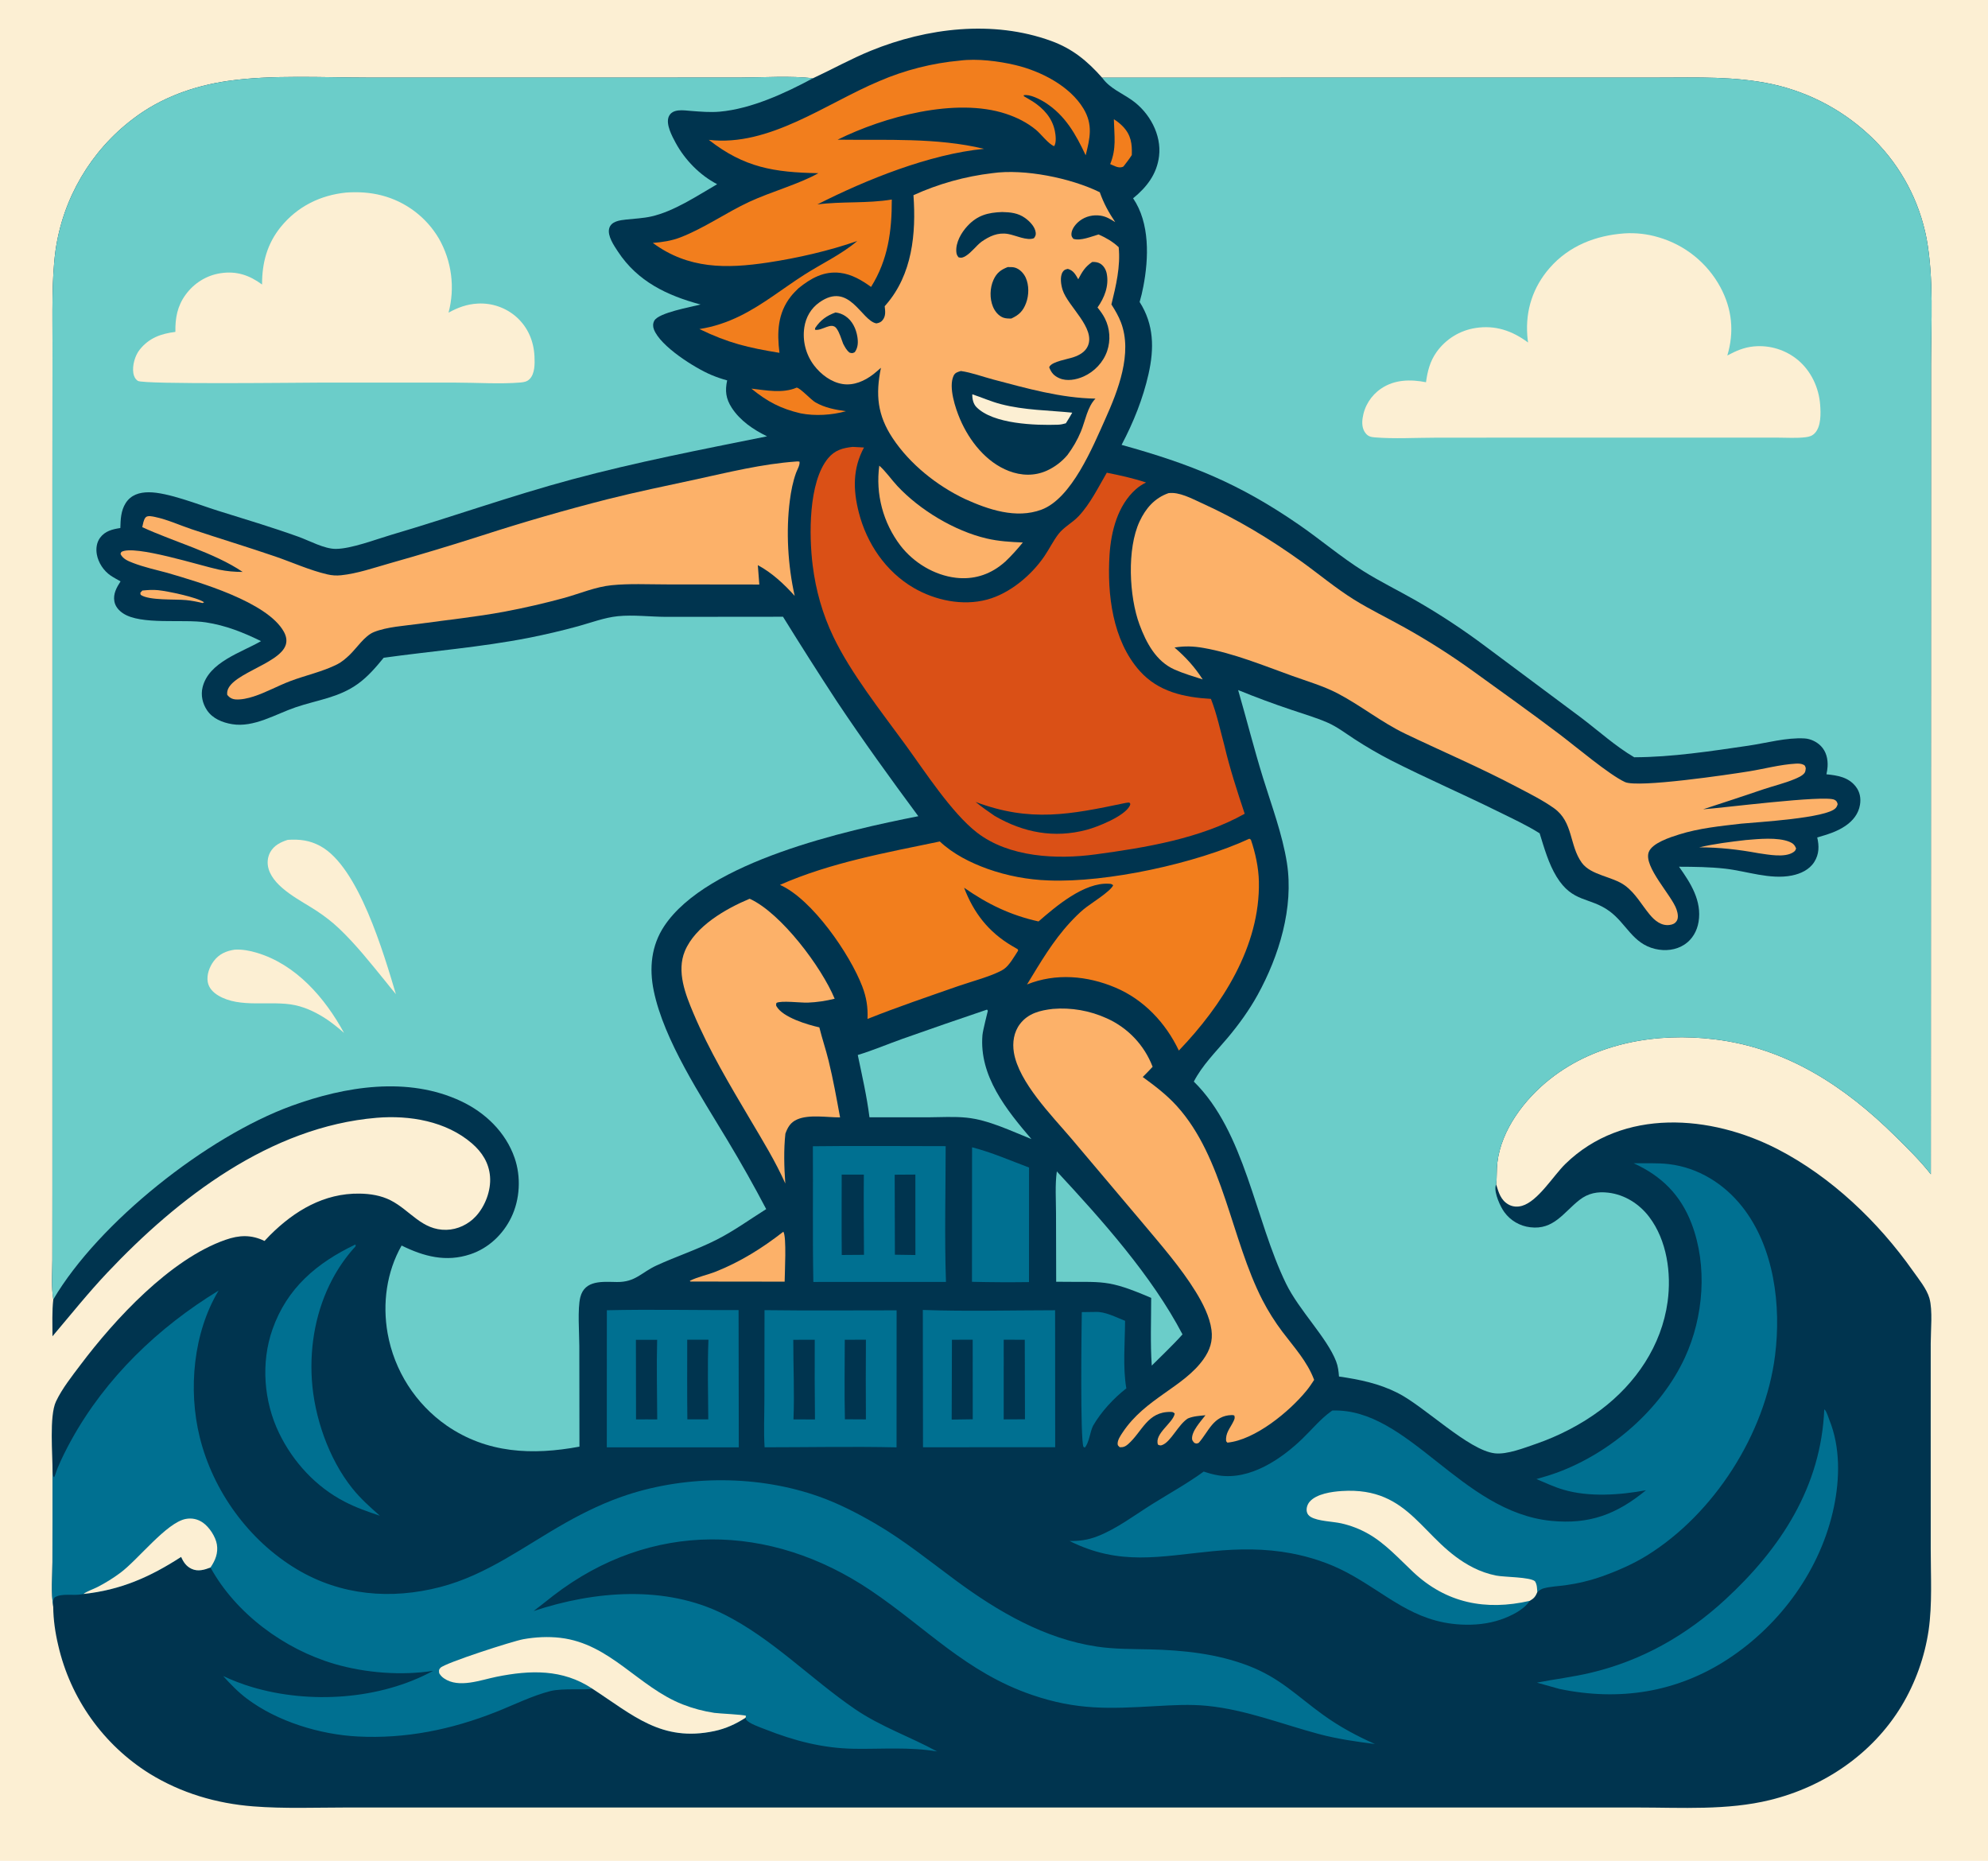
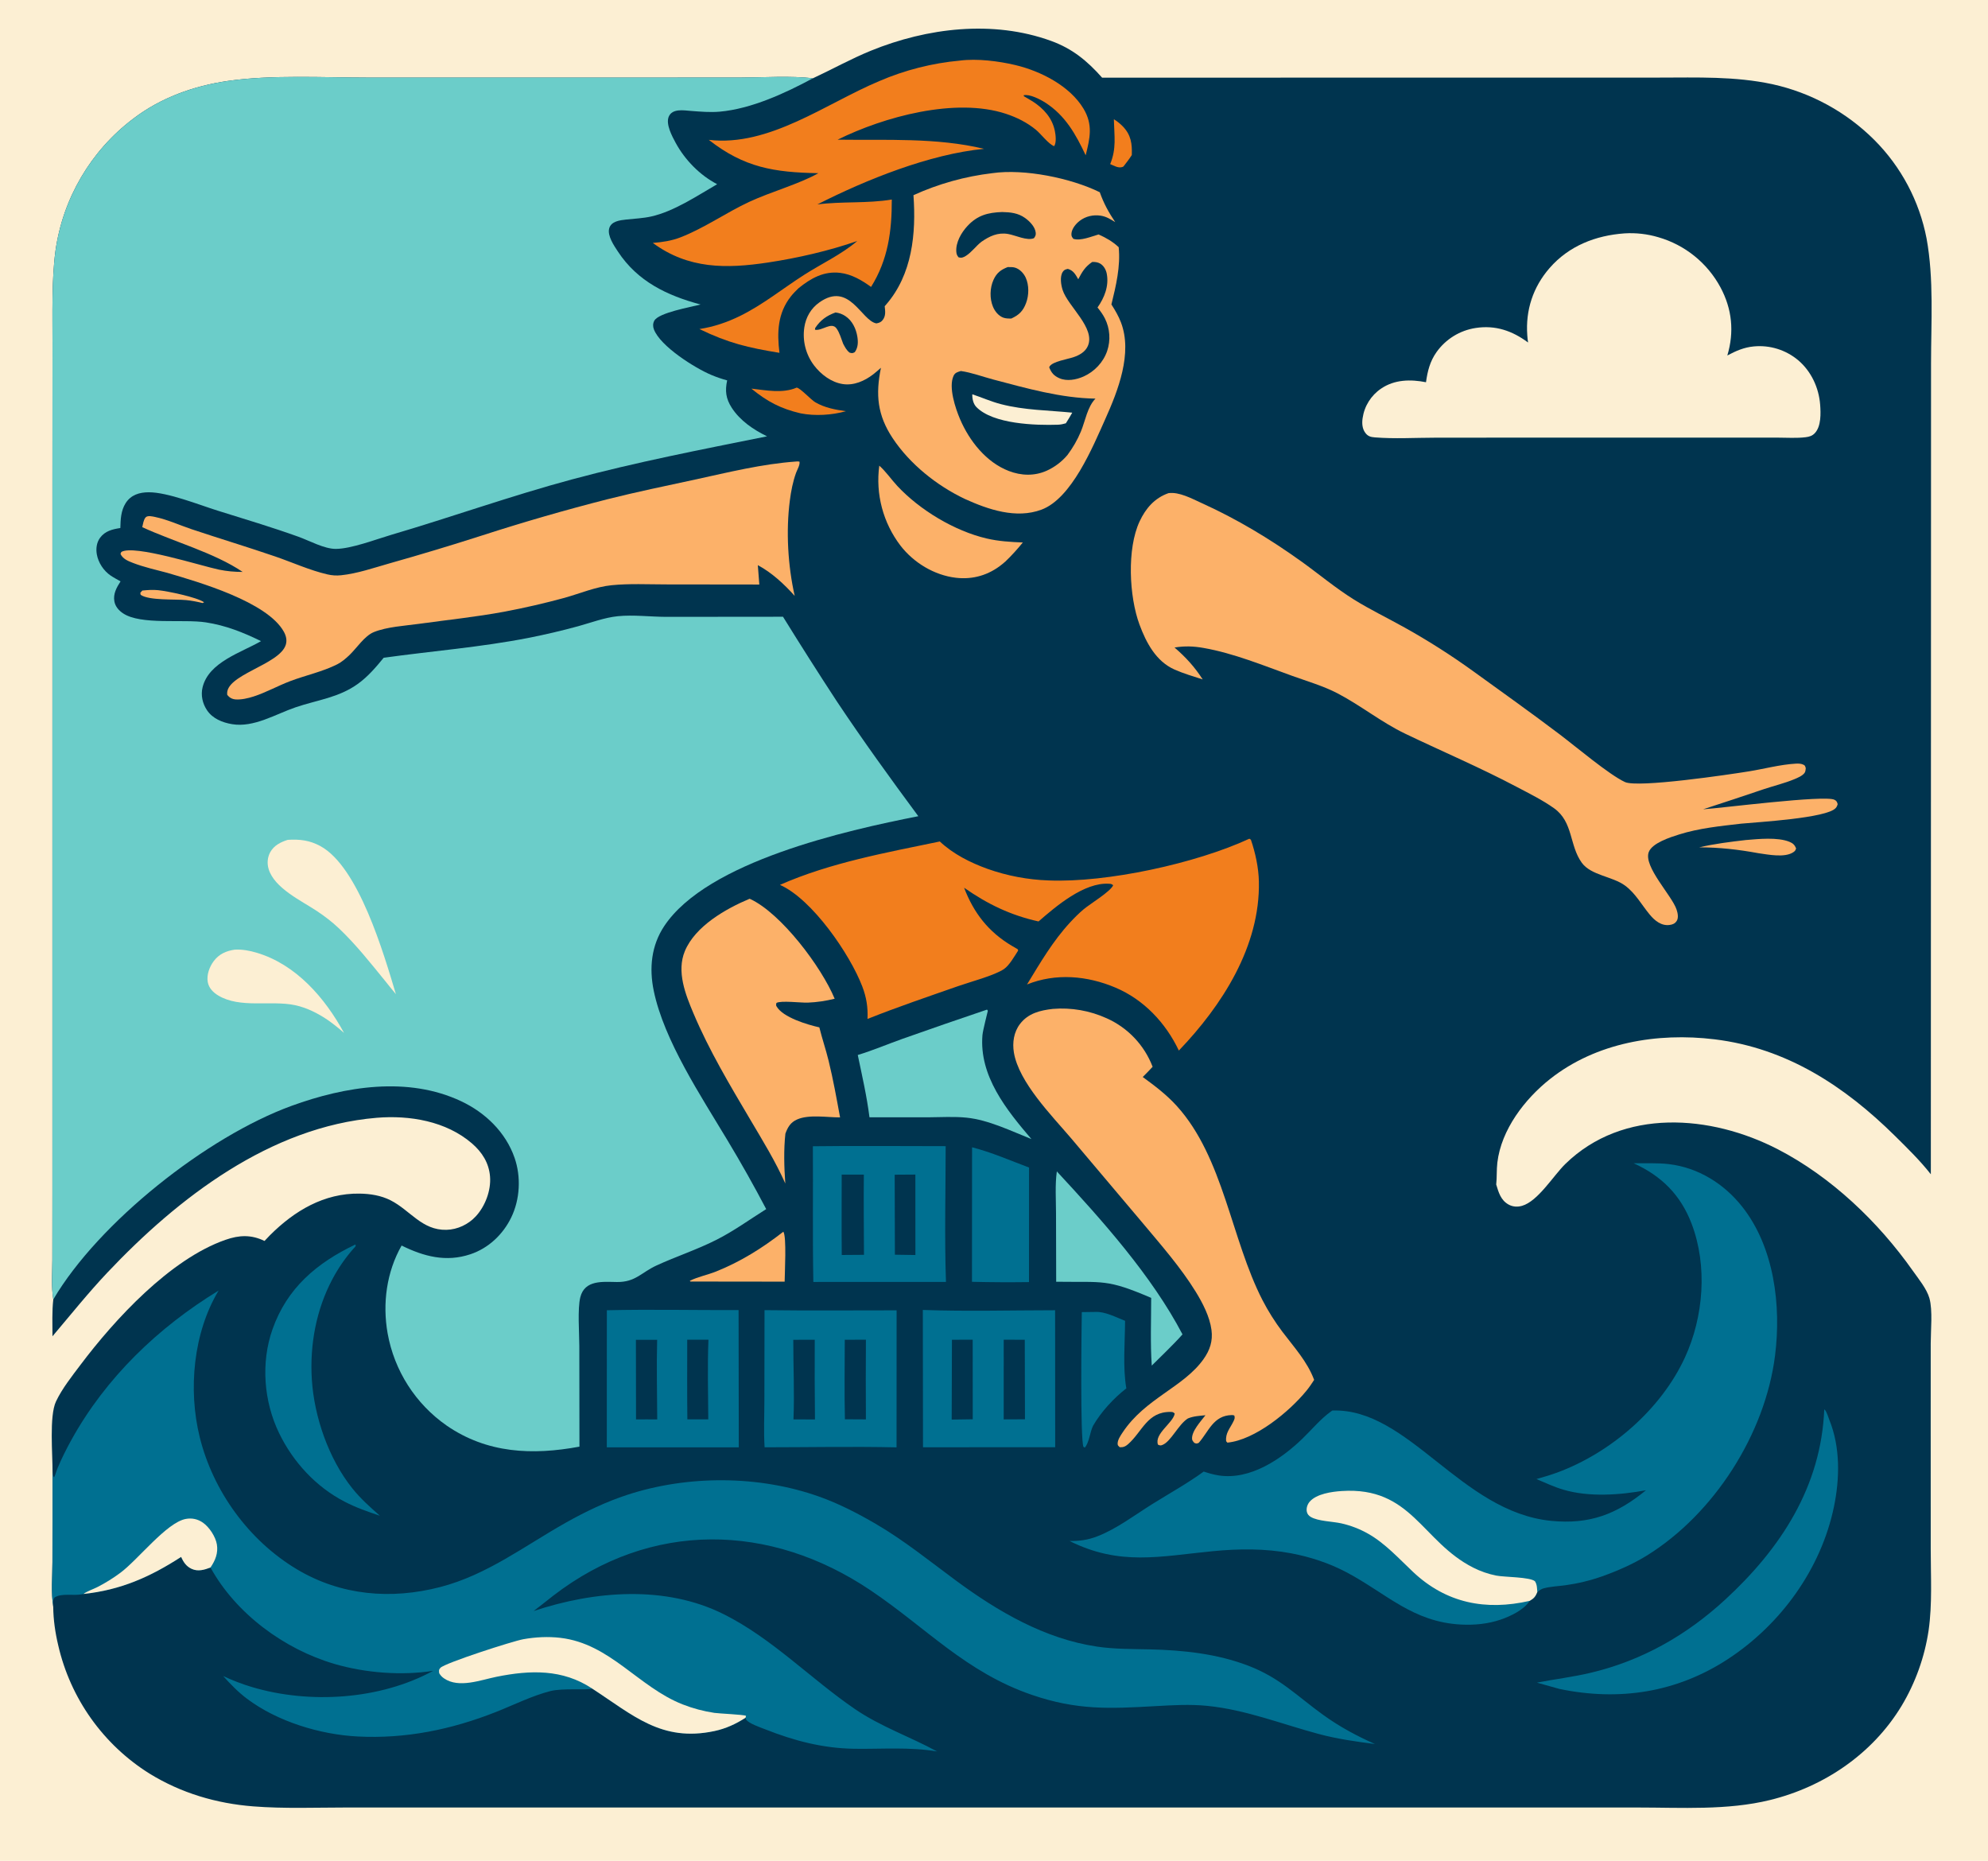
<svg xmlns="http://www.w3.org/2000/svg" version="1.1" style="display: block;" viewBox="0 0 2048 1917" width="796" height="745" preserveAspectRatio="none">
  <path transform="translate(0,0)" fill="rgb(252,239,211)" d="M 0 0 L 2048 0 L 2048 1917 L 0 1917 L 0 0 z" />
  <path transform="translate(0,0)" fill="rgb(0,52,79)" d="M 837.336 80.701 C 857.347 71.394 876.655 60.603 897.108 52.263 C 955.091 28.618 1022.89 20.427 1082.66 42.088 C 1104.74 50.086 1119.98 62.667 1135.38 80.011 L 1590.45 79.958 L 1709.23 79.938 C 1748.46 79.918 1787.37 78.443 1825.97 86.755 C 1865.69 95.508 1902.08 115.415 1930.86 144.136 C 1958.55 171.837 1977.3 207.195 1984.71 245.653 C 1992.33 287.318 1989.34 332.041 1989.32 374.278 L 1989.28 555.57 L 1989.11 1209.7 C 1978.11 1195.66 1965 1182.85 1952.32 1170.32 C 1900.2 1118.81 1840.52 1079.7 1766.29 1070.67 C 1707.34 1063.51 1644.38 1074.01 1596.89 1111.52 C 1570.75 1132.17 1546.54 1163.73 1542.53 1197.73 C 1541.65 1205.23 1542.17 1212.84 1541.37 1220.24 C 1543.81 1228.39 1546.07 1236.38 1554.05 1240.86 C 1558.33 1243.27 1563.28 1243.55 1567.96 1242.21 C 1584.44 1237.48 1600.26 1211.08 1612.65 1199.01 C 1672.07 1141.12 1762.51 1148.3 1831.53 1183.97 C 1886.54 1212.41 1934.97 1258.67 1970.48 1309.02 C 1976.31 1317.28 1984.96 1327.75 1987.68 1337.5 C 1991.12 1349.86 1988.99 1370.73 1988.99 1383.87 L 1988.97 1465.27 L 1989 1596.52 C 1989 1623.91 1990.7 1652.37 1986.83 1679.48 C 1982.74 1707.05 1973.25 1733.54 1958.91 1757.44 C 1928.99 1806.85 1879.14 1840.68 1823.39 1854.34 C 1779.33 1865.14 1732.25 1862.04 1687.23 1862.04 L 1548.13 1862.04 L 1033.82 1862.02 L 519.935 1862.01 L 357.301 1862.03 C 325.348 1862.04 292.738 1863.37 260.883 1860.87 C 222.743 1857.88 186.614 1847.18 153.911 1827.04 C 106.303 1797.19 72.507 1749.64 59.964 1694.86 C 56.899 1681.97 54.961 1668.61 54.833 1655.35 C 52.557 1640.72 54.009 1624.12 54.019 1609.28 L 54.124 1516.96 C 54.325 1498.5 50.561 1458.79 57.697 1443.71 C 63.962 1430.48 74.13 1417.69 82.935 1406 C 118.344 1358.97 175.374 1297.08 232.256 1277.24 C 246.419 1272.29 258.716 1271.73 272.499 1278.39 C 274.316 1276.39 276.179 1274.43 278.088 1272.52 C 303.35 1247.3 333.822 1229.08 370.375 1229.62 C 381.409 1229.78 392.447 1231.49 402.377 1236.53 C 422.712 1246.87 434.677 1267.58 459.977 1266.93 C 471.429 1266.64 482.55 1261.32 490.269 1252.92 C 499.914 1242.41 505.933 1226.37 504.829 1212.11 C 503.737 1197.99 496.615 1186.9 486.169 1177.88 C 459.62 1154.95 421.904 1148.67 387.943 1151.52 C 278.428 1160.72 183.384 1233.93 110.486 1311.1 C 90.793 1331.95 72.616 1354.71 54.062 1376.6 C 54.058 1364 53.49 1351.19 54.895 1338.65 C 52.702 1325.78 53.91 1311.04 53.935 1297.99 L 54.001 1228.72 L 53.998 968.826 L 54.009 498.732 L 54.081 355.255 C 54.159 324.218 53.081 289.209 57.107 258.7 C 64.662 204.464 93.428 155.44 137.091 122.391 C 165.492 100.648 199.682 88.437 234.873 83.368 C 279.679 76.915 333.318 79.917 378.968 79.952 L 614.975 79.977 L 762.859 79.903 C 785.729 79.873 815.341 77.856 837.336 80.701 z" />
-   <path transform="translate(0,0)" fill="rgb(107,205,201)" d="M 1135.38 80.011 L 1590.45 79.958 L 1709.23 79.938 C 1748.46 79.918 1787.37 78.443 1825.97 86.755 C 1865.69 95.508 1902.08 115.415 1930.86 144.136 C 1958.55 171.837 1977.3 207.195 1984.71 245.653 C 1992.33 287.318 1989.34 332.041 1989.32 374.278 L 1989.28 555.57 L 1989.11 1209.7 C 1978.11 1195.66 1965 1182.85 1952.32 1170.32 C 1900.2 1118.81 1840.52 1079.7 1766.29 1070.67 C 1707.34 1063.51 1644.38 1074.01 1596.89 1111.52 C 1570.75 1132.17 1546.54 1163.73 1542.53 1197.73 C 1541.65 1205.23 1542.17 1212.84 1541.37 1220.24 C 1541.13 1220.84 1540.8 1221.51 1540.69 1222.16 C 1539.42 1229.46 1545.63 1243.11 1549.72 1248.69 C 1556.06 1257.4 1565.75 1263.06 1576.45 1264.29 C 1600.63 1267.28 1610.84 1248.88 1627.19 1236.12 C 1636.19 1229.11 1645.87 1227.34 1656.95 1228.67 C 1673.79 1230.7 1688.78 1240.21 1698.94 1253.6 C 1717.25 1277.72 1721.95 1311.65 1717.94 1341.01 C 1711.76 1386.26 1685.15 1425.28 1649 1452.42 C 1629.19 1467.29 1605.75 1479.36 1582.3 1487.44 C 1570.28 1491.57 1552.52 1498.61 1539.96 1497.18 C 1512.83 1494.1 1467.74 1449.02 1439.77 1434.91 C 1420.42 1425.16 1400.63 1421.12 1379.4 1418.04 C 1379 1412.63 1378.42 1407.56 1376.45 1402.46 C 1366.93 1377.86 1338.35 1349.99 1324.89 1322.4 C 1292.6 1256.24 1282.83 1166.35 1229.86 1114.22 C 1238.52 1097.43 1252.3 1083.82 1264.38 1069.5 C 1275.95 1055.77 1286.88 1040.7 1295.55 1024.98 C 1317.7 984.804 1333 934.912 1325.75 888.882 C 1321.1 859.421 1310.03 830.027 1301.21 801.547 C 1291.92 771.561 1284.25 741.043 1275.51 710.884 C 1293.54 718.242 1311.8 725.02 1330.27 731.207 C 1342.56 735.404 1355.38 739.111 1367.3 744.264 C 1377.35 748.608 1386.12 755.403 1395.27 761.343 C 1407.3 769.166 1419.71 776.395 1432.46 783.005 C 1468.64 801.431 1506.02 817.555 1542.43 835.565 C 1557.07 842.81 1572.31 849.743 1586.12 858.46 C 1590.8 873.514 1595.29 889.671 1603.56 903.175 C 1620.16 930.291 1637.71 923.805 1657.98 938.626 C 1675.51 951.436 1681.87 972.082 1705.11 977.565 C 1715.39 979.991 1726.45 978.893 1735.39 972.995 C 1743.44 967.683 1748.28 959.086 1749.83 949.678 C 1753.38 928.015 1741.68 909.684 1729.69 892.878 C 1745.49 892.928 1761.34 893.1 1777.06 894.853 C 1799.41 897.347 1823.49 906.435 1845.98 901.921 C 1854.99 900.113 1863.99 895.956 1869.04 887.942 C 1874.1 879.919 1874.13 871.552 1872.08 862.713 C 1882.29 859.741 1892.06 856.936 1900.97 850.895 C 1908.75 845.62 1914.58 838.483 1916.13 829.025 C 1917.24 822.321 1916.02 815.755 1911.81 810.336 C 1904.19 800.537 1893.06 798.825 1881.57 797.651 C 1882.1 795.021 1882.59 792.388 1882.74 789.704 C 1883.17 781.936 1881.43 774.348 1875.92 768.601 C 1871.72 764.227 1865.26 761.104 1859.21 760.726 C 1840.48 759.554 1819.55 765.495 1800.98 768.211 C 1762.76 773.801 1722.18 780.023 1683.54 780.115 C 1664.24 768.801 1646.72 752.859 1628.88 739.358 L 1530.78 666.233 C 1507.8 648.963 1483.78 633.121 1458.86 618.796 C 1440.8 608.461 1421.98 599.31 1404.36 588.249 C 1381.47 573.882 1360.48 555.963 1338.19 540.584 C 1276.53 498.042 1226.86 478.11 1155.43 458.298 C 1167.58 435.299 1177.5 410.646 1183.21 385.232 C 1189.12 358.972 1188.84 334.308 1174.03 311.099 C 1175.55 305.899 1176.81 300.626 1177.81 295.3 C 1183.46 266.087 1184.7 229.807 1167.3 204.275 C 1181.31 192.888 1191.74 179.418 1194.02 161.01 C 1196.8 138.652 1184.03 115.731 1165.96 103.076 C 1155.78 95.941 1143.79 91.136 1136.13 81.021 L 1135.38 80.011 z" />
  <path transform="translate(0,0)" fill="rgb(252,239,211)" d="M 1673.54 240.418 C 1685.31 239.686 1697.11 241.032 1708.41 244.395 C 1735.81 252.291 1758.87 270.89 1772.39 295.995 C 1784.39 318.414 1786.72 341.952 1779.46 366.211 C 1788.27 361.513 1796.61 357.819 1806.66 356.882 C 1823.21 355.281 1839.71 360.403 1852.45 371.094 C 1865.87 382.471 1873.75 399.411 1875.08 416.846 C 1875.76 425.79 1876.18 439.12 1869.71 446.103 C 1867 449.033 1864.03 449.916 1860.18 450.4 C 1850.86 451.572 1840.77 450.832 1831.35 450.834 L 1777.91 450.822 L 1598.75 450.804 L 1478.23 450.898 C 1457.83 450.918 1436.57 452.233 1416.26 450.575 C 1412.06 450.232 1409.25 449.513 1406.58 445.991 C 1403.28 441.643 1402.97 436 1403.73 430.78 C 1405.5 418.39 1412.43 407.325 1422.8 400.319 C 1436.61 390.872 1453.24 390.657 1469.03 393.755 C 1470.63 382.269 1473.11 372.292 1479.9 362.691 C 1489.42 349.317 1503.94 340.366 1520.16 337.882 C 1540.6 334.741 1557.93 340.759 1574.19 352.842 C 1573.8 350.352 1573.53 347.846 1573.37 345.331 C 1571.5 319.517 1579.3 295.685 1596.37 276.105 C 1616.28 253.26 1643.81 242.541 1673.54 240.418 z" />
  <path transform="translate(0,0)" fill="rgb(107,205,201)" d="M 54.895 1338.65 C 52.702 1325.78 53.91 1311.04 53.935 1297.99 L 54.001 1228.72 L 53.998 968.826 L 54.009 498.732 L 54.081 355.255 C 54.159 324.218 53.081 289.209 57.107 258.7 C 64.662 204.464 93.428 155.44 137.091 122.391 C 165.492 100.648 199.682 88.437 234.873 83.368 C 279.679 76.915 333.318 79.917 378.968 79.952 L 614.975 79.977 L 762.859 79.903 C 785.729 79.873 815.341 77.856 837.336 80.701 C 808.797 96.058 773.97 112.139 741.456 115.035 C 731.694 115.904 721.678 115.024 711.932 114.282 C 704.486 113.715 692.55 111.471 688.91 120.225 C 685.706 127.933 692.348 140.305 696.013 147.073 C 705.556 164.696 720.95 180.486 738.799 189.765 C 717.982 201.814 694.319 217.786 670.779 223.029 C 662.416 224.892 653.536 225.238 645.022 226.173 C 638.613 226.877 629.467 227.912 627.543 235.446 C 625.606 243.029 632.625 253.17 636.612 259.225 C 656.87 289.99 687.189 304.441 721.721 313.7 C 711.756 316.304 678.503 322.1 674.031 330.398 C 672.497 333.245 672.508 336.315 673.636 339.301 C 680.228 356.748 715.862 379.156 732.864 386.287 C 738.146 388.507 743.573 390.368 749.106 391.856 C 746.821 402.556 747.69 410.599 753.809 420.051 C 762.458 433.41 776.123 442.62 790.187 449.481 C 722.667 463.104 655.544 476.014 588.959 493.948 C 526.295 510.826 465.173 532.697 402.936 551.006 C 387.211 555.632 362.018 565.353 345.942 565.456 C 334.13 565.532 318.641 556.959 307.478 552.948 C 280.062 543.096 251.933 534.727 224.134 526.021 C 204.871 519.988 172.748 507.092 153.261 507.122 C 143.559 507.137 134.779 509.811 129.367 518.448 C 124.534 526.162 124.205 535.142 123.98 543.944 C 115.831 545.204 108.285 546.967 103.079 554.021 C 99.48 558.896 98.718 565.232 99.746 571.087 C 101.25 579.653 106.773 588.021 113.96 592.911 C 117.21 595.123 120.776 596.966 124.189 598.918 C 120.154 605.131 116.433 611.756 117.817 619.49 C 118.763 624.776 122.316 628.851 126.672 631.777 C 145.104 644.155 188.686 637.55 212.153 641.163 C 232.628 644.316 250.474 651.443 268.919 660.469 C 248.525 672.299 215.156 681.939 208.71 707.955 C 206.681 716.144 208.601 724.732 213.267 731.686 C 219.069 740.334 229.154 744.362 239.063 746.015 C 261.589 749.773 284.023 735.612 304.534 728.64 C 326.96 721.018 349.013 718.74 368.813 704.4 C 379.162 696.905 387.221 687.411 395.276 677.601 C 445.047 670.68 495.127 666.775 544.52 657.121 C 561.719 653.725 578.79 649.714 595.701 645.095 C 608.849 641.456 622.907 636.146 636.482 634.788 C 652.494 633.185 669.918 635.401 686.135 635.466 L 806.634 635.353 C 824.738 664.614 843.208 693.646 862.04 722.444 C 888.8 762.587 917.315 802.063 946.03 840.835 C 871.712 855.442 728.588 887.453 684.328 953.949 C 670.947 974.053 668.654 997.266 673.457 1020.58 C 684.058 1072.03 722.417 1129.52 749.277 1174.44 C 763.318 1197.76 776.675 1221.48 789.33 1245.58 C 772.274 1256.28 756.069 1268.11 738.052 1277.22 C 717.962 1287.39 696.737 1294.29 676.369 1303.64 C 660.567 1310.91 654.674 1320.89 635.602 1320.69 C 621.244 1320.53 602.412 1318.21 597.835 1336.34 C 594.845 1348.19 596.779 1373.58 596.801 1386.75 L 596.937 1490.29 C 548.63 1499.27 501.783 1497.35 460.032 1468.51 C 428.01 1446.14 406.171 1411.98 399.309 1373.53 C 393.883 1342.81 398.207 1310.39 413.727 1283.11 C 436.568 1294.41 459.536 1300.47 484.576 1292.1 C 503.203 1285.88 518.159 1271.75 526.669 1254.18 C 535.74 1235.46 536.913 1212.28 530.068 1192.65 C 520.905 1166.38 500.015 1146.24 475.188 1134.51 C 420.278 1108.55 355.5 1119.11 300.421 1139.18 C 213.234 1170.93 101.772 1259.14 54.895 1338.65 z" />
-   <path transform="translate(0,0)" fill="rgb(252,239,211)" d="M 356.557 198.375 C 368.808 197.514 381.141 198.198 393.066 201.27 C 417.896 207.648 439.16 223.661 452.151 245.763 C 465.356 268.915 468.921 296.332 462.076 322.091 C 471.483 316.866 481.215 313.297 492.052 312.748 C 506.75 311.898 521.185 316.918 532.185 326.703 C 544.011 337.408 549.93 351.595 550.624 367.382 C 550.946 374.715 551.113 385.092 545.501 390.599 C 542.846 393.205 539.828 393.727 536.258 394.037 C 515.61 395.833 490.975 394.162 469.917 394.155 L 333.25 394.114 C 312.538 394.136 147.657 396.24 141.996 392.358 C 139.236 390.466 137.876 387.575 137.364 384.343 C 136.134 376.578 139.051 366.274 143.942 360.159 C 153.606 348.077 165.891 343.748 180.684 341.908 C 180.43 327.673 182.667 315.324 191.193 303.621 C 199.927 291.633 212.714 283.626 227.412 281.43 C 243.802 278.982 256.931 283.513 269.971 293.087 C 269.901 270.869 275.187 250.965 289.45 233.525 C 306.515 212.656 329.979 201.075 356.557 198.375 z" />
  <path transform="translate(0,0)" fill="rgb(252,239,211)" d="M 296.464 865.175 C 308.865 864.428 318.885 865.586 329.927 871.551 C 369.44 892.899 395.285 982.257 407.845 1024.14 C 404.054 1019.76 400.484 1015.15 396.844 1010.64 C 381.644 992.004 366.74 973.052 349.263 956.467 C 342.216 949.78 334.724 944.044 326.645 938.646 C 310.521 927.873 282.544 915.01 276.681 895.086 C 275.01 889.409 275.515 883.133 278.382 877.919 C 282.219 870.941 289.163 867.453 296.464 865.175 z" />
  <path transform="translate(0,0)" fill="rgb(252,239,211)" d="M 241.822 978.303 C 249.634 977.89 257.128 979.292 264.59 981.523 C 305.093 993.633 334.822 1028.06 354.408 1064.06 C 349.288 1059.51 344.073 1055.36 338.51 1051.35 C 328.095 1044.21 316.307 1038.09 303.862 1035.48 C 278.94 1030.25 247.293 1039.14 224.739 1025.48 C 219.552 1022.34 215.175 1017.9 214.046 1011.75 C 212.683 1004.31 215.797 995.943 220.234 990.048 C 225.712 982.769 233.046 979.584 241.822 978.303 z" />
  <path transform="translate(0,0)" fill="rgb(0,112,145)" d="M 225.216 1329.49 C 199.07 1372.93 193.699 1431.71 205.748 1480.5 C 219.511 1536.22 256.477 1587.1 305.817 1616.6 C 351.167 1643.73 402.907 1648.07 453.614 1634.89 C 501.983 1622.33 540.351 1592.51 583.126 1568.48 C 603.123 1557.25 624.378 1547.05 646.204 1539.93 C 708.699 1519.52 781.788 1519.7 843.74 1541.72 C 864.125 1548.96 883.376 1558.89 902.042 1569.76 C 931.43 1586.88 957.689 1608.23 984.967 1628.36 C 1028.08 1660.18 1076.21 1688.25 1129.99 1696.26 C 1147.85 1698.93 1166.22 1698.71 1184.25 1699.13 C 1218.76 1699.93 1253.55 1703.54 1286 1715.98 C 1318.86 1728.58 1336.07 1747.16 1363.26 1766.74 C 1380.14 1778.89 1397.44 1788.19 1416.43 1796.64 C 1397 1794.15 1377.64 1791.42 1358.69 1786.35 C 1320.24 1776.05 1283.57 1761.32 1243.64 1757.32 C 1225.78 1755.54 1208.34 1756.6 1190.5 1757.6 C 1142.79 1760.27 1109.66 1761.94 1063.16 1746.04 C 995.22 1722.81 954.483 1677.12 896.858 1638.31 C 793.332 1568.6 670.518 1566.27 569.865 1643.89 C 563.109 1649.1 556.522 1654.55 549.686 1659.65 C 612.24 1638.82 685.335 1632.7 745.72 1662.98 C 795.829 1688.11 834.927 1729.31 880.88 1760.71 C 907.32 1778.77 937.456 1789.06 965.33 1804.27 C 936.987 1799.51 908.767 1801.94 880.23 1801.53 C 847.778 1801.07 818.292 1793.34 788.319 1781.49 C 784.096 1779.82 770.617 1775.3 768.565 1771.2 C 768.309 1770.69 768.208 1770.11 768.029 1769.57 C 758.071 1776 747.69 1780.78 736.052 1783.26 C 681.334 1794.95 652.048 1766.74 609.978 1739.48 C 604.956 1741.47 579.904 1738.78 566.915 1742.12 C 547.87 1747.02 529.13 1756.43 510.819 1763.67 C 464.97 1781.77 417.84 1791.45 368.405 1788.87 C 329.651 1786.86 285.86 1773.55 254.432 1749.97 C 245.282 1743.1 237.554 1735.07 229.915 1726.63 C 239.565 1731.08 249.313 1734.89 259.51 1737.93 C 318.85 1755.65 391.508 1751.08 446.239 1721.22 C 413.51 1726.34 376.174 1723.39 344.489 1714.1 C 292.828 1698.95 243.028 1662.37 216.842 1614.8 C 210.43 1617.21 203.992 1619.21 197.397 1616.17 C 191.866 1613.62 189.013 1609.23 186.556 1603.89 C 154.625 1624.57 124.273 1638 85.964 1642.06 C 85.411 1642.17 84.859 1642.29 84.305 1642.4 C 75.557 1644.05 63.367 1640.97 56.171 1645.71 C 54.222 1648.52 54.759 1652.07 54.833 1655.35 C 52.557 1640.72 54.009 1624.12 54.019 1609.28 L 54.124 1516.96 C 54.474 1518.72 54.419 1520.66 55.773 1521.88 C 57.319 1518.74 58.042 1515.46 59.376 1512.26 C 63.454 1502.48 68.361 1492.74 73.485 1483.46 C 108.946 1419.26 162.964 1367.44 225.216 1329.49 z" />
  <path transform="translate(0,0)" fill="rgb(252,239,211)" d="M 609.978 1739.48 C 579.615 1719.31 546.24 1720.36 511.549 1727.36 C 495.032 1730.69 472.769 1739.48 457.514 1729.07 C 455.244 1727.52 453.863 1726.03 452.461 1723.7 C 452.187 1721.25 451.863 1720.11 453.734 1718.12 C 458.393 1713.17 528.107 1690.64 539.167 1688.66 C 551.608 1686.44 564.654 1685.77 577.223 1687.24 C 628.652 1693.24 657.406 1737.77 703.267 1755.83 C 713.781 1759.95 724.726 1762.87 735.894 1764.54 C 740.687 1765.27 766.628 1766.31 768.565 1767.64 L 768.029 1769.57 C 758.071 1776 747.69 1780.78 736.052 1783.26 C 681.334 1794.95 652.048 1766.74 609.978 1739.48 z" />
  <path transform="translate(0,0)" fill="rgb(252,239,211)" d="M 85.964 1642.06 C 90.034 1639.04 95.493 1637.38 100.024 1635.11 C 108.324 1630.89 116.257 1625.98 123.741 1620.43 C 142.049 1607.04 171.5 1568.39 191.488 1564.74 C 197.793 1563.58 203.816 1564.92 209.059 1568.59 C 215.613 1573.18 222.092 1583.02 223.423 1591.01 C 224.916 1599.96 221.769 1607.59 216.842 1614.8 C 210.43 1617.21 203.992 1619.21 197.397 1616.17 C 191.866 1613.62 189.013 1609.23 186.556 1603.89 C 154.625 1624.57 124.273 1638 85.964 1642.06 z" />
-   <path transform="translate(0,0)" fill="rgb(218,80,22)" d="M 878.453 460.37 L 890.071 460.998 C 878.404 482.681 878.737 504.442 884.725 527.91 C 892.863 559.804 912.467 588.799 941.144 605.542 C 963.37 618.519 991.599 624.444 1016.81 617.697 C 1040.24 611.426 1062.4 592.778 1075.89 573.016 C 1081.01 565.525 1084.97 557.165 1090.54 549.983 C 1095.98 542.96 1104.94 538.402 1111.13 531.819 C 1123.16 519.021 1131.4 502.082 1140.2 486.967 C 1153.88 489.69 1167.44 492.647 1180.68 497.08 C 1176.85 498.92 1173.51 501.056 1170.31 503.862 C 1151.43 520.429 1144.55 547.469 1143.02 571.623 C 1140.46 612.001 1146.04 659.632 1174.01 691.067 C 1193.23 712.674 1219.83 718.371 1247.48 719.977 C 1253.53 735.303 1257.07 752.212 1261.37 768.12 C 1266.92 791.738 1274.62 815.294 1282.26 838.304 C 1236.54 863.959 1179.98 873.226 1128.54 880.175 C 1088.71 885.556 1039.67 883.301 1006.53 857.744 C 980.375 837.576 952.456 794.235 932.557 766.96 C 907.906 733.171 876.438 693.414 858.502 655.94 C 847.314 632.567 840.41 608.146 837.205 582.448 C 833.384 551.807 832.725 496.85 852.988 472.192 C 859.923 463.753 868.099 461.48 878.453 460.37 z" />
  <path transform="translate(0,0)" fill="rgb(0,52,79)" d="M 1159.29 827.217 C 1160.67 826.872 1162 826.835 1163.41 826.741 L 1164.46 828.135 C 1164.24 829.219 1164.3 829.253 1163.69 830.397 C 1157.97 841.008 1130.92 851.796 1119.53 854.837 C 1086.03 863.776 1054.44 857.771 1024.76 840.576 C 1017.97 835.995 1011.43 831.333 1005.08 826.163 C 1061.61 847.38 1102.55 839.118 1159.29 827.217 z" />
  <path transform="translate(0,0)" fill="rgb(0,112,145)" d="M 1682.91 1198.33 C 1695.04 1198.56 1707.15 1197.82 1719.23 1199.24 C 1749.45 1202.81 1776.15 1219.47 1794.85 1243.19 C 1827.82 1285.02 1835.1 1344.98 1828.62 1396.47 C 1818.45 1477.16 1765.85 1559.51 1696.6 1602.45 C 1682.66 1611.09 1666.12 1618.34 1650.69 1623.82 C 1638.4 1628.17 1625.69 1631.26 1612.78 1633.06 C 1605.5 1634.06 1597.38 1634.33 1590.32 1636.24 C 1588.03 1636.85 1586.28 1638.07 1584.44 1639.53 C 1584.19 1639.73 1583.94 1639.94 1583.69 1640.15 C 1581.86 1644.71 1580.12 1646.74 1575.83 1649.17 C 1570 1658.42 1556.01 1665.03 1545.97 1668.46 C 1532.84 1672.95 1518.98 1674.27 1505.17 1673.56 C 1455.24 1671 1428.1 1641.37 1387.08 1619.68 C 1369.43 1610.34 1349.84 1603.88 1330.25 1600.19 C 1303.31 1595.1 1276.17 1595.36 1249 1598.02 C 1194.74 1603.32 1153.74 1613.38 1101.83 1587.49 C 1112.08 1587.64 1120.8 1586.39 1130.39 1582.7 C 1150.28 1575.04 1169.15 1560.64 1187.22 1549.36 C 1204.89 1538.33 1223.18 1528.24 1240.04 1515.97 C 1245.11 1517.63 1250.16 1519.11 1255.45 1519.93 C 1287.8 1524.97 1319.9 1503.22 1341.9 1481.9 C 1351.52 1472.58 1360.45 1461.66 1371.36 1453.89 L 1372.51 1453.08 C 1451.31 1450.33 1504.77 1557.55 1598.02 1566.74 C 1637.38 1570.61 1665.39 1560.04 1695.64 1535.22 C 1668.7 1540.18 1637.07 1542.45 1610.63 1534.65 C 1601.12 1531.85 1591.92 1527.55 1582.81 1523.67 C 1589.91 1521.66 1596.99 1519.62 1603.92 1517.08 C 1659.24 1496.78 1711.1 1452.02 1735.79 1398.42 C 1755.06 1356.58 1759.2 1304.13 1742.7 1260.73 C 1731.39 1230.97 1711.68 1211.42 1682.91 1198.33 z" />
  <path transform="translate(0,0)" fill="rgb(252,239,211)" d="M 1575.83 1649.17 C 1530.55 1659.5 1489.93 1651.59 1455.71 1619.36 C 1441.23 1605.72 1427.05 1589.99 1409.6 1580.09 C 1400.92 1575.14 1391.56 1571.52 1381.82 1569.33 C 1372.98 1567.32 1357.8 1567.19 1350.29 1562.67 C 1348.22 1561.42 1346.8 1559.8 1346.28 1557.37 C 1345.51 1553.8 1346.82 1549.77 1349.16 1547.05 C 1356.14 1538.89 1371.95 1536.68 1382.16 1536.01 C 1454.24 1531.26 1464.67 1588.03 1517.59 1614.87 C 1525.1 1618.69 1533.11 1621.47 1541.37 1623.11 C 1549.75 1624.78 1576.14 1624.48 1581.31 1628.98 C 1583.51 1632.48 1583.41 1636.13 1583.69 1640.15 C 1581.86 1644.71 1580.12 1646.74 1575.83 1649.17 z" />
  <path transform="translate(0,0)" fill="rgb(252,177,105)" d="M 1022.24 178.391 C 1055.31 173.65 1103.12 183.382 1132.97 198.033 C 1137.03 209.475 1142.09 218.754 1148.88 228.824 C 1144 225.819 1139.68 223.057 1133.89 222.173 C 1126.29 221.015 1118.47 222.773 1112.33 227.457 C 1108.43 230.425 1104.12 235.554 1103.78 240.677 C 1103.61 243.172 1104.24 244.159 1105.76 246.029 C 1113.09 248.466 1124.44 243.6 1131.74 241.525 C 1139.57 245.009 1146.14 248.794 1152.45 254.645 C 1154.49 274.261 1149.62 294.686 1144.95 313.627 C 1148.73 319.508 1152.23 325.479 1154.75 332.03 C 1166.96 363.87 1151.81 402.375 1138.62 431.757 C 1125.79 460.347 1104.07 513.457 1072.88 525.048 C 1046.73 534.766 1018.02 524.918 993.927 513.978 C 965.128 500.303 937.321 478.106 919.604 451.401 C 903.818 427.607 901.907 406.505 907.518 378.889 C 904.924 381.182 902.325 383.496 899.585 385.615 C 890.747 392.45 879.619 397.382 868.233 395.653 C 856.366 393.851 845.641 385.72 838.521 376.313 C 830.12 365.158 826.543 351.101 828.591 337.287 C 830.169 326.784 835.394 317.694 844.095 311.53 C 875.172 289.511 887.275 330.437 902.839 333.148 C 905.531 332.643 907.549 331.983 909.306 329.728 C 912.697 325.379 911.965 320.589 911.396 315.46 L 912.807 313.837 C 939.857 282.649 943.853 240.624 941.035 201.069 C 966.772 189.365 994.166 181.715 1022.24 178.391 z" />
  <path transform="translate(0,0)" fill="rgb(0,52,79)" d="M 989.876 382.206 C 1000.99 383.788 1012.48 388.128 1023.38 391 C 1057.74 400.05 1092.84 410.095 1128.53 410.644 C 1120.17 419.224 1118.05 433.592 1113.53 444.522 C 1109.9 453.284 1105.31 461.124 1099.68 468.734 C 1093.83 475.673 1086.5 481.212 1078.22 484.945 C 1065.57 490.569 1052.02 490.088 1039.3 485.203 C 1015.91 476.213 998.651 454.264 989.029 431.808 C 984.313 420.803 976.914 398.782 982.335 387.184 C 983.948 383.732 986.571 383.261 989.876 382.206 z" />
  <path transform="translate(0,0)" fill="rgb(252,239,211)" d="M 1001.64 406.187 C 1011.6 409.464 1020.89 413.692 1031.16 416.349 C 1055.54 422.66 1079.79 422.616 1104.61 425.108 C 1102.57 428.863 1100.28 432.45 1098.02 436.067 C 1095.38 436.824 1092.76 437.425 1090.01 437.52 C 1066.89 438.316 1023.11 436.972 1005.86 419.335 C 1002.59 415.997 1001.52 410.708 1001.64 406.187 z" />
  <path transform="translate(0,0)" fill="rgb(0,52,79)" d="M 1125.2 269.85 C 1128.07 269.802 1130.84 270.037 1133.36 271.53 C 1137.07 273.727 1139.37 277.825 1140.16 281.973 C 1142.58 294.561 1137.76 306.684 1130.64 316.773 C 1133.46 320.254 1136.28 324.074 1138.28 328.103 C 1143.45 338.491 1144.29 350.508 1140.6 361.511 C 1136.63 373.227 1127.41 382.926 1116.13 387.915 C 1108.67 391.216 1099.07 393.015 1091.33 389.617 C 1085.66 387.133 1083.14 384.034 1080.86 378.408 C 1081.01 378.082 1081.12 377.732 1081.31 377.429 C 1084.55 372.366 1099.76 370.018 1105.63 368.049 C 1111.81 365.976 1117.95 362.691 1120.68 356.439 C 1128.79 337.892 1100.17 315.648 1094.7 298.738 C 1093.04 293.593 1091.66 285.032 1094.79 280.14 C 1096.25 277.87 1097.59 277.559 1100.09 277.003 C 1105.83 278.632 1107.94 282.729 1110.79 287.671 C 1114.83 280.001 1117.81 274.844 1125.2 269.85 z" />
  <path transform="translate(0,0)" fill="rgb(0,52,79)" d="M 1032.32 218.428 C 1040.92 218.618 1048.7 219.367 1055.96 224.535 C 1060.64 227.869 1066.21 233.495 1066.96 239.505 C 1067.28 242.134 1066.66 243.262 1065.19 245.344 C 1058.14 248.409 1045.9 242.246 1038.38 241.012 C 1027.76 239.27 1019.49 243.257 1011.03 249.08 C 1005.36 253.492 1001.06 259.8 994.983 263.624 C 992.385 265.258 990.515 265.929 987.552 265.13 C 985.934 263.224 985.36 261.814 985.177 259.36 C 984.461 249.767 990.293 239.658 996.663 232.805 C 1007 221.682 1017.81 218.958 1032.32 218.428 z" />
  <path transform="translate(0,0)" fill="rgb(0,52,79)" d="M 1038.11 275.139 C 1040.59 275.141 1043.31 274.995 1045.69 275.719 C 1050.59 277.2 1054.65 281.577 1056.71 286.126 C 1060.23 293.923 1060.02 304.223 1057.05 312.158 C 1053.96 320.415 1049.77 324.487 1041.87 328.129 C 1039.18 328.189 1035.99 328.154 1033.45 327.18 C 1028.55 325.294 1024.9 320.688 1022.93 315.956 C 1019.43 307.536 1019.71 296.649 1023.45 288.369 C 1026.71 281.156 1030.9 277.947 1038.11 275.139 z" />
  <path transform="translate(0,0)" fill="rgb(0,52,79)" d="M 860.736 321.896 C 864.393 322.332 867.759 323.554 870.834 325.591 C 878.041 330.362 881.961 338.705 883.261 347.048 C 884.134 352.654 883.971 358.105 880.562 362.8 C 878.077 364.045 878.046 363.951 875.322 363.318 C 872.014 360.879 870.517 357.605 868.585 354.085 C 866.697 349.099 864.904 342.678 861.77 338.344 C 856.521 331.087 846.799 341.246 839.58 339.673 L 839.763 337.943 C 845.101 329.813 851.685 325.152 860.736 321.896 z" />
  <path transform="translate(0,0)" fill="rgb(252,177,105)" d="M 1203.68 508.038 C 1214.7 506.433 1228.01 513.755 1237.91 518.24 C 1274.29 534.706 1308.14 555.093 1340.58 578.362 C 1358.59 591.287 1376.11 606.01 1394.9 617.695 C 1411.68 628.128 1429.77 636.823 1447.03 646.477 C 1471.54 660.149 1495.23 675.246 1517.98 691.691 C 1547.64 713.108 1577.51 734.435 1606.7 756.488 C 1623.05 768.841 1657.84 798.215 1674.03 805.645 C 1687.5 811.824 1781.44 797.914 1801.88 794.596 C 1817.57 792.048 1834.18 787.564 1849.99 786.678 C 1852.82 786.519 1855.72 786.593 1858.27 787.957 C 1859.77 788.757 1859.72 789.812 1860.27 791.305 C 1860.1 792.901 1860.01 794.831 1859.04 796.198 C 1856.9 799.216 1851.88 801.307 1848.52 802.704 C 1838.56 806.852 1827.63 809.469 1817.36 812.874 C 1796.46 819.957 1775.51 826.9 1754.52 833.705 C 1772.66 832.594 1879.53 818.784 1889.78 823.874 C 1892.02 824.987 1892.53 826.107 1893.12 828.403 C 1892.67 830.079 1892.25 831.127 1891.07 832.46 C 1881.87 842.849 1810.52 846.908 1793.85 848.5 C 1772.22 851.007 1750.42 853.133 1729.56 859.714 C 1720.85 862.462 1701.95 868.429 1698.49 877.839 C 1692.99 892.774 1722.25 922.425 1727.14 936.899 C 1728.29 940.304 1729.43 945.359 1727.34 948.663 C 1725.59 951.428 1723.26 952.39 1720.15 952.839 C 1711.57 954.078 1704.75 948.485 1699.58 942.261 C 1691.08 932.037 1684.95 920.307 1674.02 912.251 C 1661.21 902.802 1638.94 901.833 1629.49 888.724 C 1616.57 870.818 1620.86 846.812 1600.93 832.614 C 1589.05 824.152 1575.32 817.407 1562.44 810.597 C 1524.83 790.714 1485.91 774.199 1447.6 755.828 C 1422.95 744.003 1401.89 726.759 1377.9 714.259 C 1363.48 706.743 1346.84 701.875 1331.53 696.37 C 1301.87 685.704 1271 672.961 1239.89 667.492 C 1229.47 665.66 1220.41 665.349 1209.98 667.055 C 1221.56 677.028 1230.71 687.06 1239 699.928 C 1229.26 696.768 1219.17 693.85 1209.82 689.676 C 1190.87 681.22 1180.81 662.1 1173.9 643.468 C 1163.19 614.621 1160.8 565.345 1173.99 537.144 C 1180.32 523.617 1189.37 513.152 1203.68 508.038 z" />
  <path transform="translate(0,0)" fill="rgb(252,177,105)" d="M 820.254 475.429 C 821.5 475.219 822.371 475.383 823.609 475.564 C 824.355 478.795 821.227 483.937 820.085 487.107 C 816.795 496.244 814.931 505.875 813.688 515.486 C 809.584 547.206 811.652 582.771 818.691 613.888 C 807.83 601.724 795.146 589.949 780.703 582.199 L 782.235 602.162 L 685.956 602.042 C 667.468 602.027 648.375 601.045 629.98 602.884 C 613.727 604.508 597.264 611.475 581.519 615.885 C 561.087 621.451 540.443 626.205 519.634 630.136 C 490.363 635.569 460.699 638.63 431.222 642.709 C 416.852 644.698 398.631 645.701 385.146 651.16 C 375.421 655.097 367.424 667.837 359.782 675.032 C 356.082 678.516 351.911 682.103 347.352 684.394 C 332.175 692.02 314.874 695.652 298.991 701.668 C 286.256 706.493 274.043 713.39 261.125 717.542 C 255.589 719.322 248.573 720.951 242.748 720.52 C 239.098 720.25 236.403 718.69 234.122 715.934 C 230.854 695.208 288.177 685.044 294.445 664.083 C 295.822 659.479 294.691 654.887 292.403 650.772 C 275.257 619.931 204.943 599.688 172.243 590.096 C 160.502 586.957 148.257 584.254 136.91 579.878 C 131.967 577.972 126.394 575.715 124.11 570.568 L 124.999 568.611 C 137.85 560.673 207.497 583.094 225.574 586.811 C 233.824 588.508 241.542 589.177 249.962 589.172 C 220.795 569.384 178.918 558.068 146.567 543.073 C 147.298 539.979 147.867 535.504 149.943 533.087 C 152.015 530.674 157.244 532.031 159.941 532.601 C 172.721 535.305 185.077 541.053 197.45 545.198 C 226.026 554.77 254.883 563.452 283.414 573.224 C 301.089 579.277 319.178 587.546 337.343 591.732 C 342.077 592.823 346.543 593.112 351.383 592.611 C 368.111 590.881 385.268 584.902 401.42 580.321 C 433.517 571.271 465.448 561.642 497.197 551.438 C 539.69 537.709 582.605 525.317 625.876 514.28 C 655.775 506.743 685.902 500.575 716.025 494.037 C 750.563 486.542 784.899 477.937 820.254 475.429 z" />
  <path transform="translate(0,0)" fill="rgb(242,126,29)" d="M 1287.07 864.006 L 1288.64 865.01 C 1293.27 878.587 1296.58 893.807 1296.88 908.167 C 1298.28 974.875 1258.91 1035.88 1214.43 1082.25 C 1200.94 1053.84 1178.44 1029.82 1149.19 1017.43 C 1120.07 1005.09 1087.66 1002.23 1058.01 1014.17 C 1071.62 991.846 1084.48 969.653 1102.33 950.331 C 1106.73 945.559 1111.31 940.971 1116.27 936.777 C 1122.88 931.194 1144.03 918.485 1146.77 911.944 C 1145.1 910.575 1144.53 910.542 1142.43 910.408 C 1116.92 908.778 1087.77 933.678 1069.89 949.246 C 1040.94 942.827 1017.41 931.404 993.196 914.505 C 1003.12 940.525 1018.33 960.057 1042.34 974.317 C 1044.46 975.474 1046.51 976.756 1048.58 977.998 L 1048.84 979.307 C 1045.2 984.924 1039.79 994.561 1034.27 998.279 C 1024.3 1004.99 999.723 1011.43 987.356 1015.77 C 956.02 1026.75 924.543 1037.37 893.698 1049.68 C 894.212 1037.6 892.618 1027.51 888.29 1016.18 C 875.69 983.188 836.777 926.324 803.505 911.563 C 855.267 888.704 913.063 878.326 968.175 866.862 C 981.96 879.823 999.578 888.645 1017.23 895.037 C 1037.49 902.233 1058.74 906.268 1080.22 907.002 C 1140.03 909.484 1232.2 889.488 1287.07 864.006 z" />
  <path transform="translate(0,0)" fill="rgb(252,177,105)" d="M 1084.6 1039.34 C 1103.62 1037.77 1122.72 1041.1 1140.09 1049 C 1161.87 1058.71 1178.9 1076.69 1187.41 1098.97 C 1184.18 1102.6 1180.63 1106.02 1177.23 1109.5 C 1189.81 1118.69 1201.85 1127.79 1212.36 1139.4 C 1260.55 1192.68 1268.13 1276.2 1300.59 1339.36 C 1306.36 1350.58 1313.5 1361.88 1321.09 1371.94 C 1333.15 1387.93 1346.69 1402.5 1353.81 1421.51 C 1351.31 1425.43 1348.72 1429.21 1345.77 1432.81 C 1328.15 1454.32 1292.99 1483.35 1264.43 1486.16 L 1263.17 1484.7 C 1262.21 1476.34 1267.19 1471.46 1270.62 1464.36 C 1271.76 1462.01 1272.41 1460.72 1271.57 1458.22 C 1270.5 1457.89 1270.23 1457.73 1268.96 1457.76 C 1249.88 1458.16 1245.24 1474.71 1234.86 1486.42 C 1232.56 1487.29 1232.62 1487.29 1230.33 1486.4 C 1229.44 1485.23 1228.26 1484.2 1228.08 1482.68 C 1227.15 1474.72 1237.14 1464.07 1241.82 1457.95 C 1235.66 1458.56 1229.46 1458.83 1223.7 1461.27 C 1213.79 1467.6 1206.31 1485.13 1197.43 1488.57 C 1195.32 1489.38 1194.87 1489.04 1192.91 1488.23 C 1188.95 1476.95 1208.57 1465.88 1210.18 1456.21 C 1208.6 1454.74 1208.27 1454.56 1206 1454.52 C 1181.9 1454.14 1176.8 1474.85 1162.13 1487.76 C 1159.49 1490.09 1157.06 1491.13 1153.56 1490.89 C 1152.54 1489.85 1151.48 1489.31 1151.37 1487.75 C 1151.08 1483.54 1154.37 1478.89 1156.62 1475.5 C 1179.99 1440.38 1219.2 1429.22 1239.86 1400.13 C 1246.45 1390.85 1249.58 1381.41 1248.03 1369.93 C 1246.2 1356.26 1238.81 1342.04 1231.66 1330.46 C 1216.3 1305.59 1196.2 1282.69 1177.47 1260.28 L 1103.44 1172.61 C 1083.58 1149.29 1049.56 1114.91 1044.49 1084.27 C 1042.8 1074.05 1044.39 1063.22 1050.8 1054.84 C 1059.23 1043.79 1071.57 1040.83 1084.6 1039.34 z" />
  <path transform="translate(0,0)" fill="rgb(242,126,29)" d="M 988.95 62.409 C 1006.62 60.149 1028.68 62.919 1045.95 67.012 C 1071.89 73.156 1102.15 88.418 1116.27 112.049 C 1126.2 128.679 1122.77 142.611 1118.45 159.989 C 1108.29 138.412 1097.47 118.911 1076.76 105.671 C 1071.46 102.282 1060.74 96.724 1054.57 98.131 L 1054.78 99.138 C 1057.86 101 1061.07 102.676 1064.08 104.638 C 1075.22 111.891 1084.03 121.577 1086.72 135.01 C 1087.58 139.299 1088.44 146.818 1085.99 150.587 C 1080.21 148.543 1072.37 137.951 1067.2 133.71 C 1058.03 126.18 1047.54 120.951 1036.31 117.242 C 984.386 100.1 910.537 120.278 862.917 143.899 C 913.031 144.617 964.602 141.54 1013.77 153.319 C 957.634 158.751 892.108 185.134 842.065 210.588 C 867.601 207.28 893.256 209.78 918.712 205.551 C 918.79 238.052 914.87 267.592 897.345 295.594 C 887.882 288.721 877.409 282.53 865.58 281.102 C 848.631 279.056 835.272 286.712 822.641 296.918 C 819.843 299.623 817.089 302.349 814.683 305.417 C 801.072 322.775 800.379 342.383 802.992 363.484 C 770.581 358.18 750.52 353.476 720.511 338.972 C 735.296 336.696 749.062 332.038 762.483 325.43 C 785.887 313.907 806.52 297.148 828.446 283.114 C 846.409 271.615 866.901 262.098 883.138 248.281 C 854.06 258.377 821.833 265.79 791.403 270.398 C 748.251 276.933 709.105 277.265 672.504 250.249 C 682.354 249.477 691.857 248.066 701.112 244.47 C 725.867 234.849 747.971 219.031 772.087 207.84 C 794.473 197.452 822.626 189.854 843.063 178.423 C 797.588 177.565 766.818 172.751 730.201 144.073 C 792.393 151.446 851.038 106.49 905.889 83.506 C 932.293 72.146 960.325 65.026 988.95 62.409 z" />
  <path transform="translate(0,0)" fill="rgb(252,177,105)" d="M 772.197 925.886 C 772.404 925.957 772.619 926.008 772.818 926.101 C 804.784 940.954 846.227 996.03 859.859 1028.87 C 850.602 1031.14 841.625 1032.5 832.094 1032.88 C 825.493 1033.15 804.188 1030.5 799.84 1033.22 C 799.616 1034.62 799.198 1035.31 799.942 1036.64 C 806.406 1048.15 831.992 1055.66 844.078 1058.36 C 846.908 1069.87 850.77 1081.13 853.598 1092.66 C 858.333 1111.97 861.837 1131.58 865.425 1151.12 C 852.179 1151.14 833.415 1147.84 821.207 1153.22 C 814.414 1156.21 811.566 1161.1 809.098 1167.82 C 807.273 1184.42 807.791 1202.56 809.007 1219.2 C 798.901 1196.43 785.573 1174.81 772.907 1153.38 C 751.845 1117.75 730.589 1082.22 714.432 1044.02 C 706.136 1024.41 696.797 1000.84 705.528 979.797 C 716.218 954.035 747.847 936.092 772.197 925.886 z" />
  <path transform="translate(0,0)" fill="rgb(0,112,145)" d="M 950.687 1349.48 C 995.927 1351.06 1041.66 1349.81 1086.95 1349.77 L 1087.03 1490.87 L 950.86 1490.95 L 950.687 1349.48 z" />
  <path transform="translate(0,0)" fill="rgb(0,52,79)" d="M 1034.02 1380.1 L 1055.71 1380.2 L 1055.9 1462.1 L 1033.99 1462.2 L 1034.02 1380.1 z" />
  <path transform="translate(0,0)" fill="rgb(0,52,79)" d="M 980.671 1380.18 L 1002.05 1380.1 L 1002.1 1462.09 L 980.41 1462.4 L 980.671 1380.18 z" />
  <path transform="translate(0,0)" fill="rgb(0,112,145)" d="M 625.169 1349.78 C 670.315 1348.74 715.698 1349.77 760.876 1349.62 L 761.08 1491 L 625.122 1490.99 L 625.169 1349.78 z" />
  <path transform="translate(0,0)" fill="rgb(0,52,79)" d="M 655.107 1380.24 L 676.986 1380.24 C 676.25 1407.51 676.972 1434.95 677.066 1462.23 C 669.789 1462.13 662.5 1462.22 655.222 1462.23 L 655.107 1380.24 z" />
  <path transform="translate(0,0)" fill="rgb(0,52,79)" d="M 707.96 1380.14 L 729.832 1380.12 C 728.733 1407.38 729.53 1434.9 729.654 1462.19 L 708.104 1462.18 C 707.767 1434.85 707.971 1407.49 707.96 1380.14 z" />
  <path transform="translate(0,0)" fill="rgb(0,112,145)" d="M 787.6 1349.68 C 832.937 1350.27 878.328 1349.86 923.671 1349.87 L 923.599 1491.02 C 878.373 1490.02 832.921 1490.96 787.672 1490.97 C 786.656 1475.15 787.445 1458.83 787.454 1442.94 L 787.6 1349.68 z" />
  <path transform="translate(0,0)" fill="rgb(0,52,79)" d="M 817.227 1380.22 L 839.338 1380.17 C 839.195 1407.53 839.269 1434.89 839.561 1462.25 L 817.414 1462.24 C 818.535 1435.12 817.181 1407.42 817.227 1380.22 z" />
  <path transform="translate(0,0)" fill="rgb(0,52,79)" d="M 870.264 1380.19 L 892.045 1380.11 C 891.875 1407.48 891.872 1434.84 892.034 1462.21 L 870.413 1462.09 C 869.744 1434.83 870.26 1407.46 870.264 1380.19 z" />
  <path transform="translate(0,0)" fill="rgb(0,112,145)" d="M 837.4 1180.84 C 882.977 1180.25 928.63 1180.76 974.215 1180.74 C 974.187 1227.23 972.938 1274.12 974.511 1320.57 L 837.895 1320.62 C 837.024 1274.05 837.739 1227.42 837.4 1180.84 z" />
  <path transform="translate(0,0)" fill="rgb(0,52,79)" d="M 867.099 1210.01 L 889.915 1210.06 C 889.623 1237.59 889.955 1265.15 890.056 1292.68 L 867.164 1292.84 C 866.863 1265.24 867.115 1237.62 867.099 1210.01 z" />
  <path transform="translate(0,0)" fill="rgb(0,52,79)" d="M 921.7 1210.14 L 942.991 1210 L 943.035 1292.88 L 921.905 1292.56 L 921.7 1210.14 z" />
  <path transform="translate(0,0)" fill="rgb(0,112,145)" d="M 1879.32 1451.82 C 1879.63 1452.13 1880 1452.39 1880.27 1452.75 C 1882.11 1455.21 1883.43 1459.94 1884.6 1462.85 C 1895.91 1490.76 1895.34 1523.12 1889.3 1552.22 C 1876.05 1616.17 1834.6 1673.35 1780.34 1708.95 C 1727.36 1743.7 1668.01 1752.68 1606.5 1739.88 L 1583.3 1733.39 C 1601.4 1729.87 1619.82 1727.67 1637.78 1723.46 C 1691.21 1710.96 1737.35 1684.7 1777.44 1647.72 C 1834.56 1595.05 1876.07 1531.53 1879.32 1451.82 z" />
  <path transform="translate(0,0)" fill="rgb(107,205,201)" d="M 1016.5 1040.17 L 1017 1040.24 C 1017.21 1040.63 1017.61 1040.95 1017.63 1041.39 C 1017.64 1041.64 1012.53 1061.31 1012.11 1066.28 C 1008.56 1108.46 1036.85 1143.38 1062.56 1173.45 C 1041.76 1165.17 1018.31 1153.68 995.835 1151.39 C 982.913 1150.07 969.208 1150.93 956.196 1151.01 L 895.72 1151.01 C 893.021 1129.48 888.099 1108.06 883.653 1086.82 C 899.115 1082.16 914.459 1075.61 929.711 1070.18 C 958.568 1059.97 987.5 1049.96 1016.5 1040.17 z" />
  <path transform="translate(0,0)" fill="rgb(0,112,145)" d="M 366.041 1282.09 C 367.365 1283.61 364.881 1285.43 363.995 1286.45 C 355.704 1295.92 348.53 1306.31 342.612 1317.42 C 325.713 1349.05 318.997 1385.52 321.247 1421.14 C 323.681 1459.68 338.639 1502.82 362.86 1533.14 C 371.275 1543.68 381.246 1552.59 391.331 1561.46 C 378.781 1557.3 366.703 1553.08 354.946 1546.94 C 325.508 1531.73 301.922 1506.11 287.52 1476.36 C 271.69 1443.67 268.619 1403.78 280.707 1369.44 C 295.677 1326.91 326.334 1300.99 366.041 1282.09 z" />
  <path transform="translate(0,0)" fill="rgb(107,205,201)" d="M 1088.73 1206.75 C 1135.09 1256.7 1186.57 1314.24 1218.19 1374.64 C 1212.66 1380.98 1206.53 1386.88 1200.63 1392.89 L 1186.52 1406.79 C 1184.94 1383.77 1185.92 1360.13 1185.93 1337.04 C 1139.83 1317.27 1137.12 1321.12 1088.06 1320.41 L 1087.89 1249.89 C 1087.87 1235.81 1086.79 1220.66 1088.73 1206.75 z" />
  <path transform="translate(0,0)" fill="rgb(0,112,145)" d="M 1001.4 1181.91 C 1021.22 1186.94 1040.96 1195.61 1060.12 1202.77 L 1060.06 1320.77 C 1040.48 1321.04 1020.9 1320.94 1001.32 1320.48 L 1001.4 1181.91 z" />
  <path transform="translate(0,0)" fill="rgb(252,177,105)" d="M 905.815 479.721 C 912.613 485.676 918.217 493.999 924.441 500.665 C 947.669 525.542 983.372 546.959 1016.29 554.698 C 1028.66 557.608 1041.05 558.347 1053.7 558.839 C 1048.03 565.798 1042.2 572.286 1035.71 578.486 C 1034.64 579.435 1033.54 580.358 1032.42 581.256 C 1018.67 592.406 1002.38 597.261 984.78 595.202 C 962.504 592.597 941.205 579.687 927.608 562.026 C 909.724 538.563 901.886 508.96 905.815 479.721 z" />
  <path transform="translate(0,0)" fill="rgb(0,112,145)" d="M 1128.54 1351.52 C 1138.22 1350.93 1150.06 1357.15 1159.04 1360.67 C 1158.92 1382.59 1156.55 1408.79 1160.33 1430.23 C 1147.05 1440.63 1134.51 1454.22 1126.01 1468.83 C 1122.84 1475.37 1122.14 1485.84 1117.59 1491.27 L 1116.14 1490.47 C 1112.75 1482.12 1114.14 1370.08 1114.45 1351.7 L 1128.54 1351.52 z" />
  <path transform="translate(0,0)" fill="rgb(252,177,105)" d="M 806.981 1268.86 C 810.516 1273.75 808.368 1311.93 808.327 1320.32 L 711.341 1320.2 L 710.592 1319.49 C 718.812 1315.31 728.989 1313.35 737.699 1309.86 C 763.149 1299.64 785.42 1285.7 806.981 1268.86 z" />
  <path transform="translate(0,0)" fill="rgb(242,126,29)" d="M 820.706 399.292 C 824.488 399.7 835.374 411.839 840.073 414.526 C 849.898 420.144 860.413 422.043 871.471 423.616 C 856.857 427.692 839.642 428.736 824.756 425.814 C 804.175 421.001 790.303 413.622 774.057 400.343 C 788.874 402.034 806.551 405.555 820.706 399.292 z" />
  <path transform="translate(0,0)" fill="rgb(252,177,105)" d="M 1798.44 865.384 C 1811.58 864.289 1831.13 862.227 1843.4 867.182 C 1846.99 868.634 1848.85 870.394 1850.31 873.959 C 1849.64 875.966 1849.42 876.55 1847.59 877.817 C 1838.77 883.915 1821.59 880.347 1811.5 878.943 C 1790.97 875.175 1771.44 872.895 1750.5 872.91 C 1766.15 869.261 1782.47 867.217 1798.44 865.384 z" />
  <path transform="translate(0,0)" fill="rgb(242,126,29)" d="M 1147.5 122.823 C 1150.83 124.894 1154.15 127.541 1156.86 130.376 C 1165.2 139.125 1166.39 148.234 1165.96 159.734 C 1163.37 163.851 1160.34 167.646 1157.37 171.5 C 1157.08 171.651 1156.8 171.832 1156.49 171.954 C 1152.34 173.6 1147.48 170.682 1143.69 169.055 C 1150.29 152.931 1147.91 140.405 1147.52 123.679 L 1147.5 122.823 z" />
  <path transform="translate(0,0)" fill="rgb(252,177,105)" d="M 146.614 608.37 C 151.983 607.804 157.484 607.443 162.869 607.978 C 172.339 608.919 202.935 615.19 210.247 620.455 L 208.755 621.233 C 203.07 619.874 197.476 618.746 191.65 618.192 C 180.28 617.111 153.587 618.774 144.902 612.784 L 144.524 610.716 L 146.614 608.37 z" />
</svg>